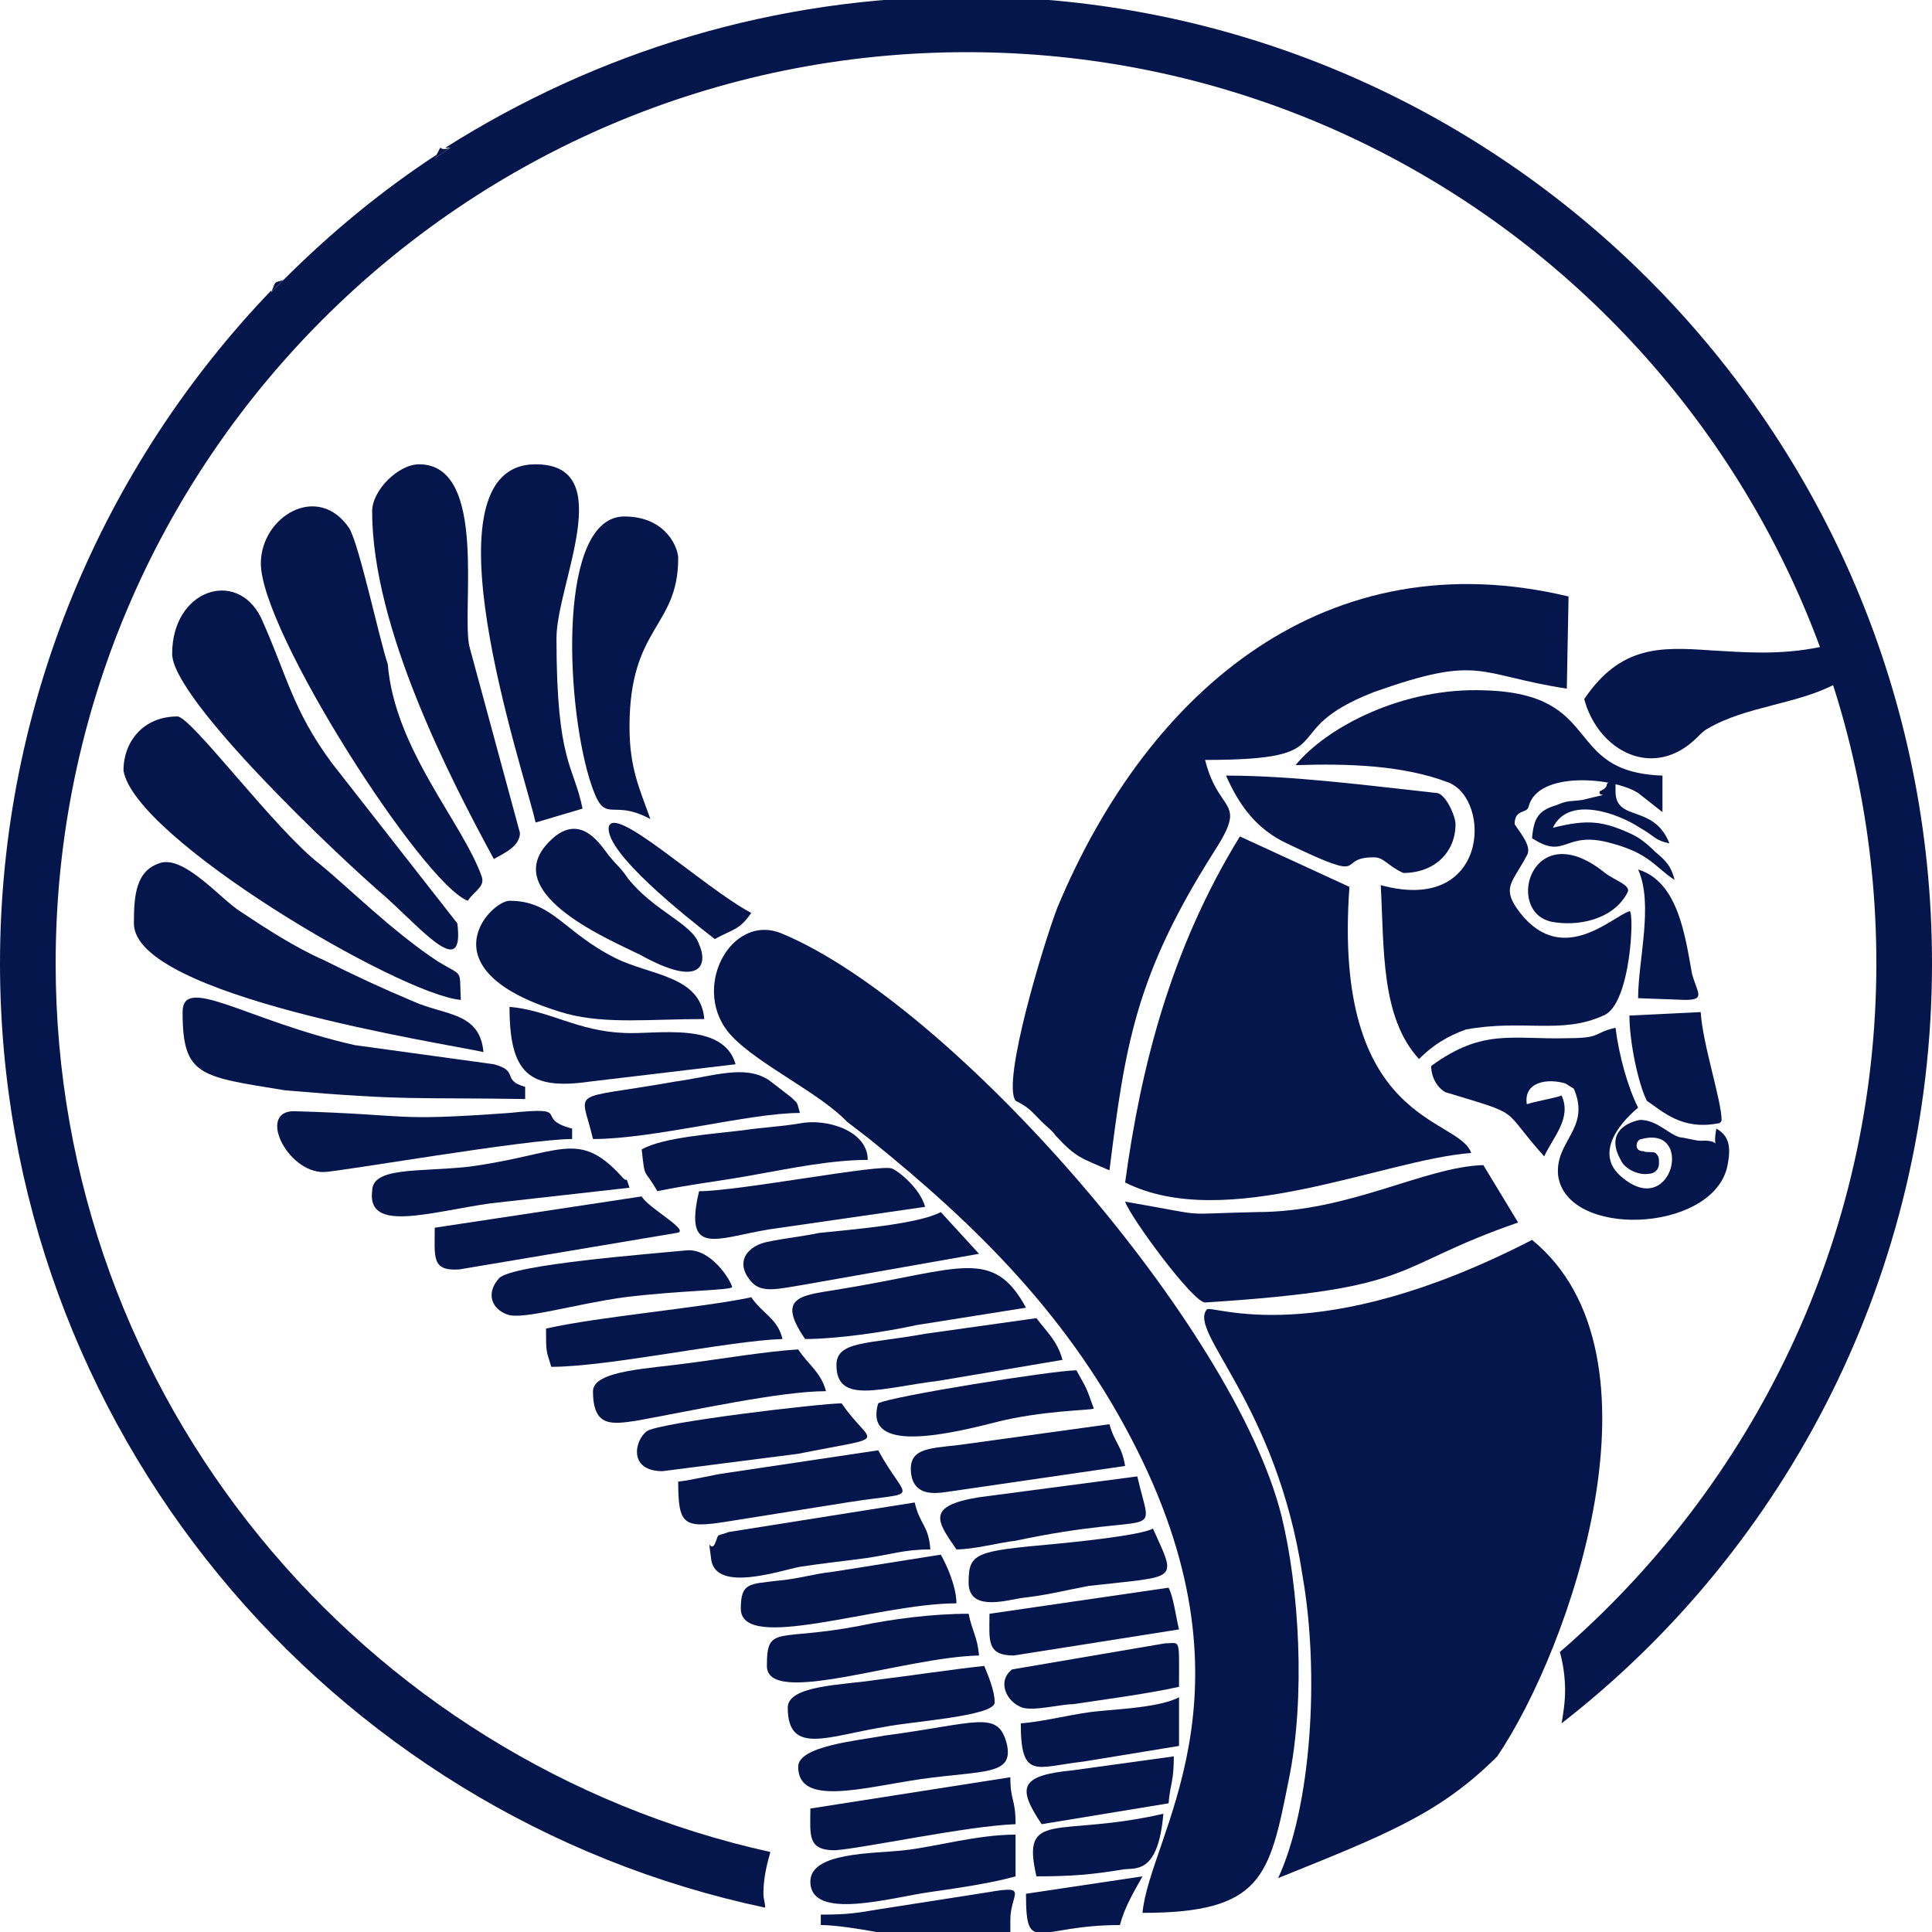
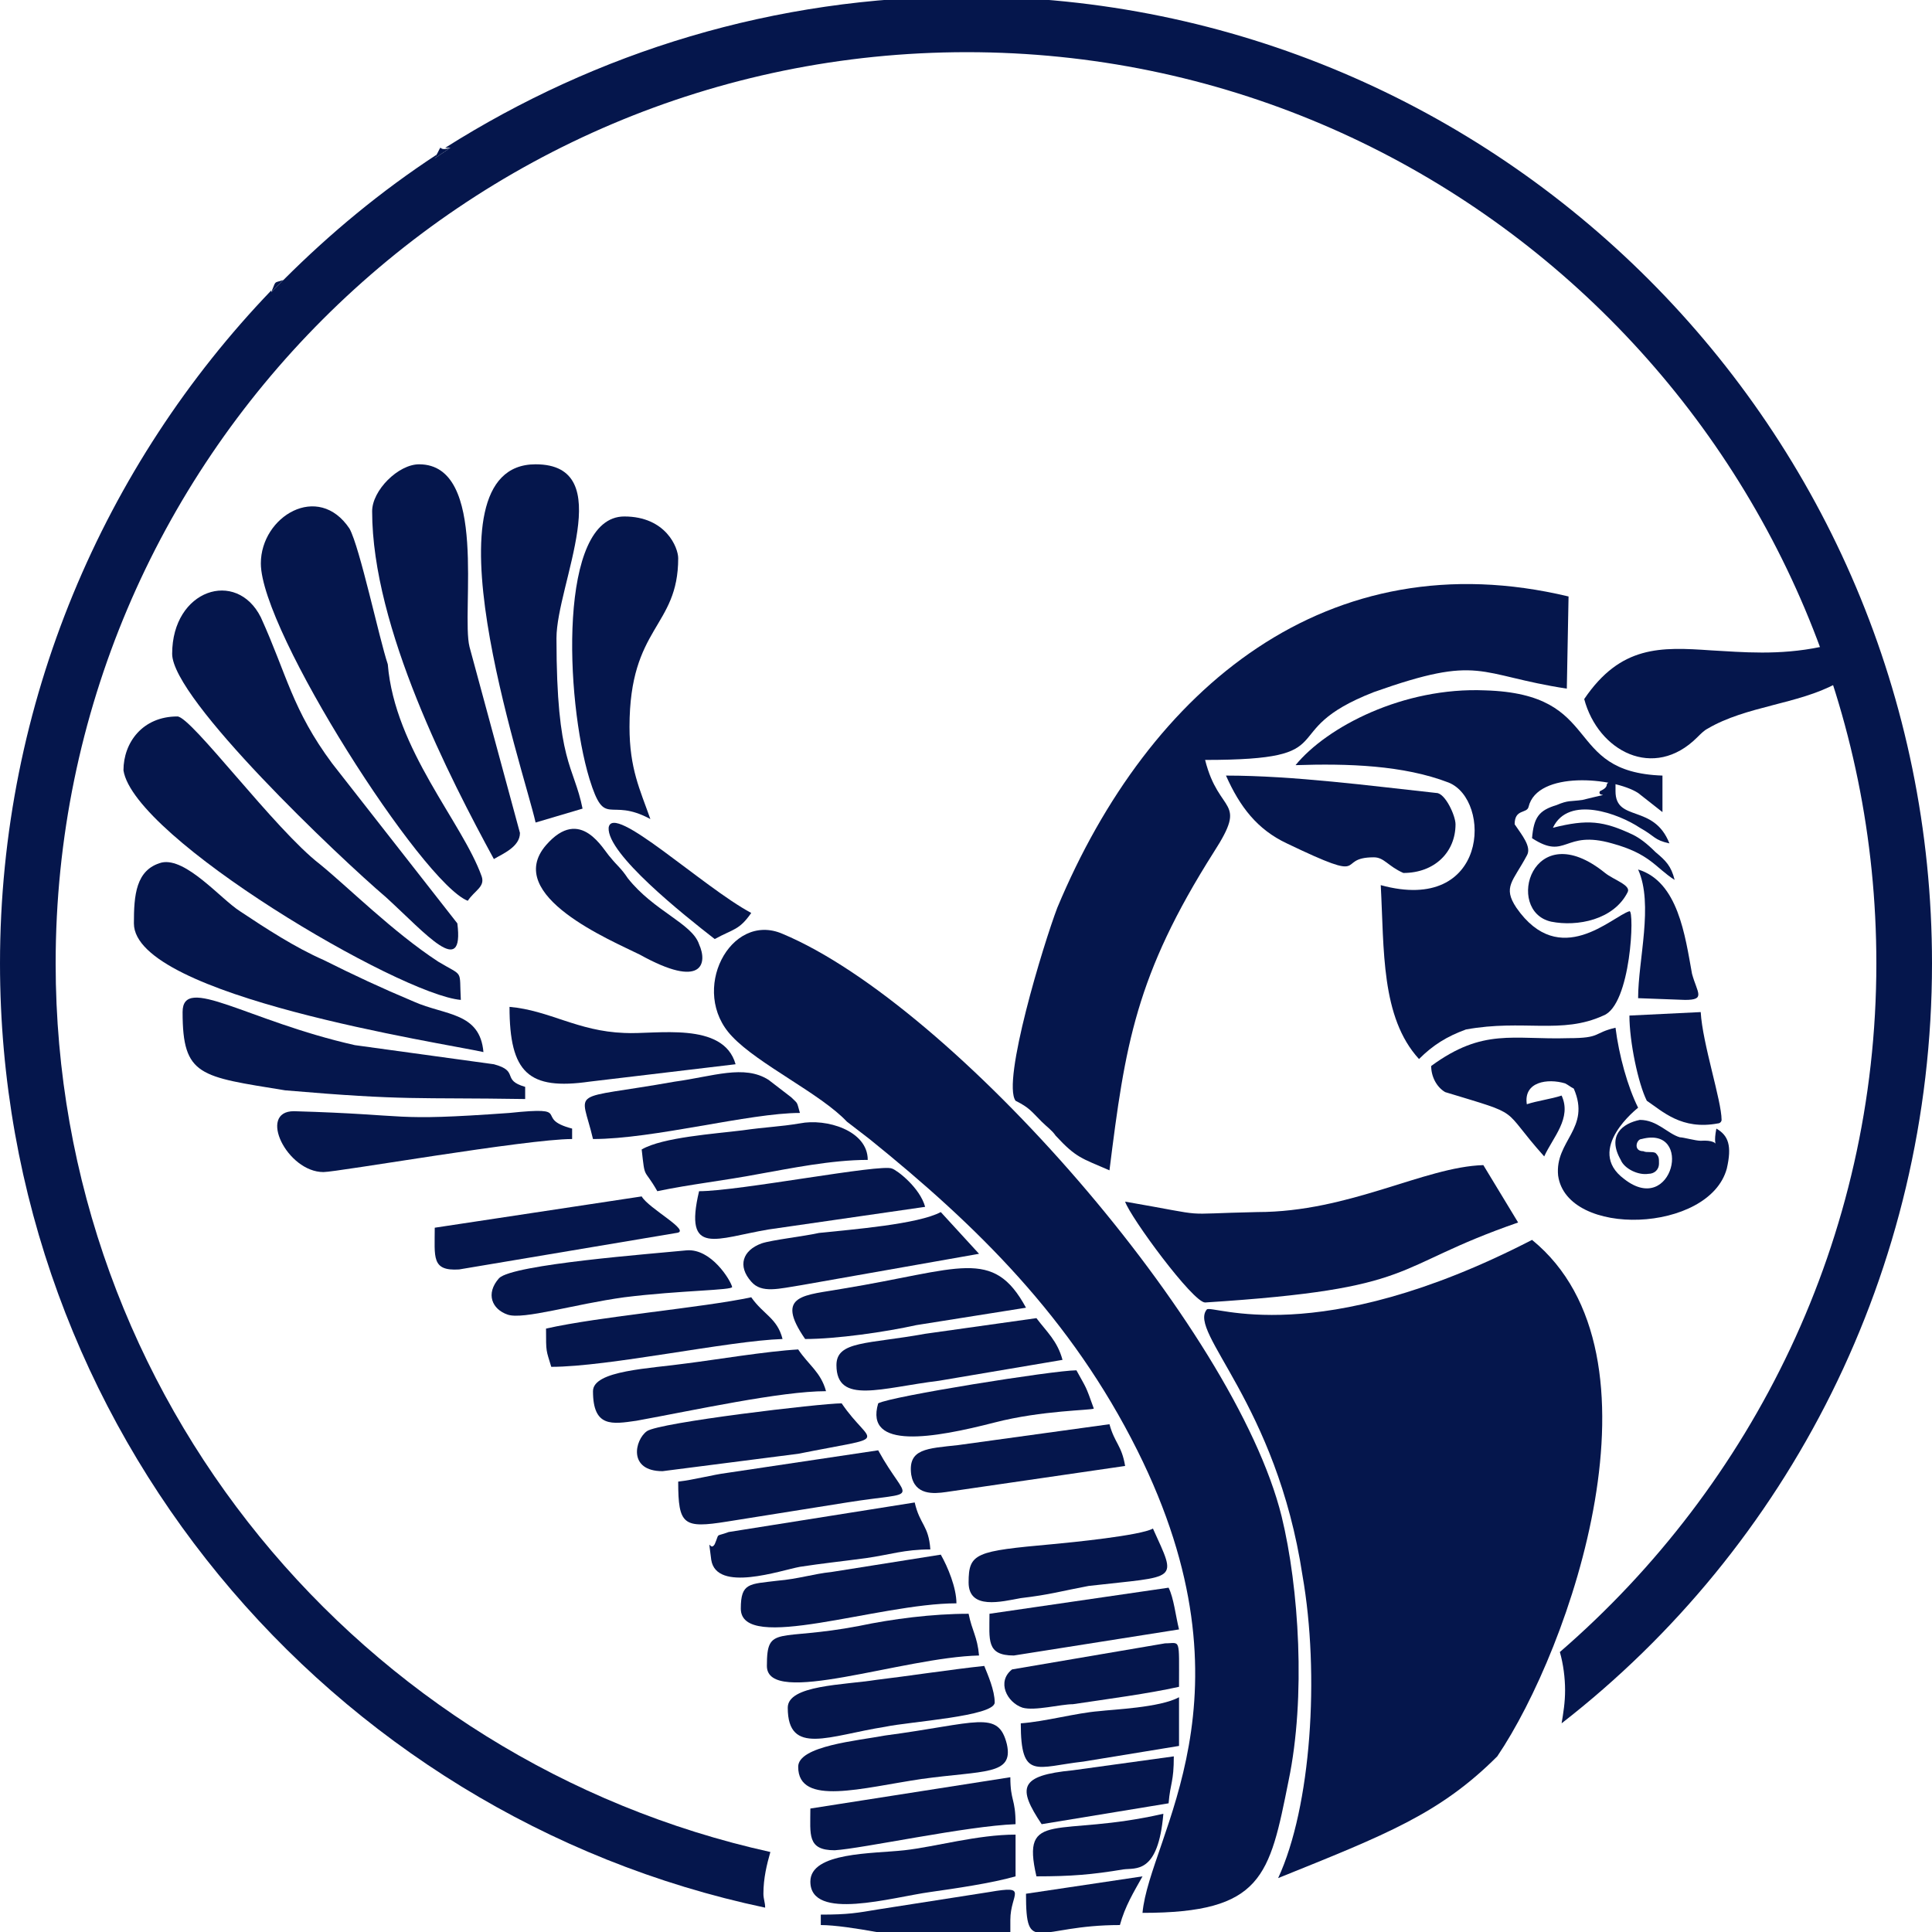
<svg xmlns="http://www.w3.org/2000/svg" xml:space="preserve" width="1.111in" height="1.111in" version="1.1" style="shape-rendering:geometricPrecision; text-rendering:geometricPrecision; image-rendering:optimizeQuality; fill-rule:evenodd; clip-rule:evenodd" viewBox="0 0 1111 1111">
  <defs>
    <style type="text/css">
   
    .fil0 {fill:#05164C}
   
  </style>
  </defs>
  <g id="Layer_x0020_1">
    <g id="_513693806464">
      <path class="fil0" d="M735 1080c19,-41 24,-117 14,-174 -15,-99 -66,-140 -55,-153 3,-3 63,24 187,-40 81,66 22,235 -20,297 -33,33 -64,45 -126,70z" />
      <path class="fil0" d="M737 872c10,41 14,104 4,152 -11,55 -15,76 -84,76 4,-44 68,-124 -3,-266 -38,-76 -92,-129 -154,-179l-13 -10c-15,-16 -51,-33 -66,-49 -25,-26 -1,-72 29,-59 98,41 260,226 287,335z" />
      <path class="fil0" d="M607 653c-2,-3 -5,-5 -8,-8 -6,-6 -7,-8 -15,-12 -8,-11 16,-90 24,-111 53,-127 156,-212 294,-179l-1 53c-52,-8 -49,-20 -111,2 -59,23 -14,39 -97,39 8,32 25,22 5,53 -45,71 -51,111 -60,183 -16,-7 -19,-7 -31,-20z" />
-       <path class="fil0" d="M776 510c-10,137 63,132 70,153 -51,4 -141,46 -199,17 9,-66 26,-134 66,-199l63 29z" />
      <path class="fil0" d="M879 464c-1,4 -8,1 -8,10 4,6 10,13 7,18 -8,15 -14,18 -6,30 25,36 55,5 65,2 3,-1 1,54 -15,60 -24,11 -46,2 -79,8 -11,4 -19,9 -27,17 -22,-24 -20,-63 -22,-100 62,17 64,-49 39,-59 -26,-10 -58,-11 -88,-10 18,-22 62,-45 109,-43 69,2 44,47 102,49l0 21 -14 -11c-14,-9 -58,-13 -63,8z" />
      <path class="fil0" d="M873 703c-75,26 -55,38 -180,46 -7,0 -43,-49 -46,-58 52,9 28,7 76,6 53,0 96,-26 130,-27l20 33z" />
      <path class="fil0" d="M269 518c-26,-10 -119,-155 -119,-194 0,-27 33,-47 51,-20 6,11 17,63 22,78 4,49 43,91 54,122 2,6 -4,8 -8,14z" />
      <path class="fil0" d="M263 531c4,32 -18,6 -41,-15 -27,-23 -123,-114 -123,-140 0,-37 37,-49 51,-21 15,33 18,53 41,84l72 92z" />
      <path class="fil0" d="M299 479c0,8 -10,12 -15,15 -25,-46 -70,-133 -70,-200 0,-12 15,-27 27,-27 40,0 24,85 29,105l29 107z" />
      <path class="fil0" d="M265 575c-35,-3 -188,-93 -194,-132 0,-16 11,-31 31,-31 8,0 56,65 82,85 16,13 42,39 68,56 15,9 12,4 13,22z" />
      <path class="fil0" d="M987 649l0 0c7,4 9,10 6,23 -10,37 -92,40 -97,4 -2,-20 19,-27 9,-50 -2,-1 -3,-2 -5,-3 -10,-3 -24,-1 -22,12 6,-2 14,-3 20,-5 6,13 -5,24 -10,35 -26,-29 -11,-23 -57,-37 -5,-3 -8,-9 -8,-15 30,-22 47,-15 79,-16 19,0 14,-3 27,-6 2,16 7,34 13,46 0,0 -31,24 -8,41 28,22 40,-31 10,-23 -3,0 -5,7 1,7 2,1 5,0 7,1 2,2 2,3 2,6 0,4 -3,6 -6,6 -6,1 -14,-3 -16,-8 -8,-14 1,-21 11,-23 10,0 16,8 23,10 2,0 9,2 12,2 14,-1 6,8 9,-7z" />
      <path class="fil0" d="M320 367c0,72 10,73 15,98l-27 8c-7,-31 -67,-206 0,-206 48,0 12,69 12,100z" />
      <path class="fil0" d="M278 605c-22,-5 -201,-32 -201,-74 0,-16 1,-31 16,-35 14,-3 34,21 45,28 15,10 32,21 48,28 18,9 33,16 52,24 18,8 38,6 40,29z" />
      <path class="fil0" d="M390 321c0,40 -28,39 -28,97 0,24 6,36 12,53 -24,-13 -26,6 -35,-23 -14,-46 -18,-151 20,-151 24,0 31,18 31,24z" />
      <path class="fil0" d="M302 625l0 7c-63,-1 -68,1 -138,-5 -49,-8 -59,-8 -59,-45 0,-22 37,5 99,19l80 11c15,4 4,9 18,13z" />
      <path class="fil0" d="M826 456c5,0 11,13 11,18 0,16 -12,28 -30,28 -9,-4 -11,-9 -17,-9 -23,0 0,16 -50,-8 -17,-8 -27,-21 -35,-39 39,0 84,6 121,10z" />
-       <path class="fil0" d="M405 586c-31,0 -56,3 -79,-3 -84,-24 -44,-65 -33,-65 25,0 31,18 61,33 20,10 49,10 51,35z" />
      <path class="fil0" d="M329 649l0 6c-26,0 -135,19 -143,19 -21,0 -38,-35 -17,-35 70,2 54,6 124,1 38,-4 13,3 36,9z" />
-       <path class="fil0" d="M362 683l-80 9c-35,5 -71,17 -68,-7 0,-14 26,-11 55,-14 53,-7 63,-22 88,5 5,6 2,-2 5,7z" />
      <path class="fil0" d="M402 543c5,11 2,26 -34,6 -16,-8 -79,-34 -54,-63 20,-23 33,3 37,7 4,5 6,6 10,12 15,19 37,26 41,38z" />
      <path class="fil0" d="M423 612l-84 10c-35,5 -46,-5 -46,-43 23,2 39,14 66,15 18,1 57,-7 64,18z" />
      <path class="fil0" d="M590 752l-63 10c-18,4 -46,8 -64,8 -18,-26 0,-25 22,-29 67,-11 86,-24 105,11z" />
      <path class="fil0" d="M389 709l-125 21c-16,1 -14,-7 -14,-24l119 -18c4,7 29,20 20,21z" />
      <path class="fil0" d="M292 756c-9,-3 -13,-12 -5,-21 8,-8 88,-14 108,-16 14,-1 25,17 26,21 1,2 -30,2 -62,6 -29,4 -58,13 -67,10z" />
      <path class="fil0" d="M475 800c-26,0 -76,11 -109,17 -14,2 -25,4 -25,-17 0,-12 33,-13 54,-16 16,-2 46,-7 64,-8 6,9 13,13 16,24z" />
      <path class="fil0" d="M390 852c9,-1 20,-4 28,-5l87 -13c17,31 26,23 -18,30l-69 11c-25,4 -28,2 -28,-23z" />
      <path class="fil0" d="M450 770c-31,1 -100,16 -133,16 -3,-10 -3,-8 -3,-22 31,-7 90,-12 118,-18 7,10 15,12 18,24z" />
      <path class="fil0" d="M532 694l-90 13c-30,5 -49,16 -40,-22 23,0 105,-16 111,-13 3,1 16,11 19,22z" />
      <path class="fil0" d="M611 782l-71 12c-33,4 -59,14 -59,-9 0,-14 18,-12 51,-18l64 -9c6,8 12,13 15,24z" />
      <path class="fil0" d="M381 846c-20,0 -16,-18 -9,-23 7,-5 100,-16 112,-16 17,25 30,18 -25,29l-78 10z" />
      <path class="fil0" d="M563 721l-102 18c-13,2 -23,5 -29,-2 -8,-9 -5,-18 6,-22 6,-2 24,-4 33,-6 19,-2 57,-5 70,-12l22 24z" />
      <path class="fil0" d="M535 891c-15,0 -23,3 -37,5 -15,2 -25,3 -38,5 -11,2 -48,15 -51,-4 -2,-16 -1,-4 2,-9 3,-7 0,-4 8,-7l107 -17c3,13 8,13 9,27z" />
      <path class="fil0" d="M629 810c-1,1 -30,1 -57,8 -35,9 -75,16 -67,-11 7,-4 101,-19 114,-19 6,11 5,8 10,22z" />
      <path class="fil0" d="M550 922c-45,0 -124,29 -124,3 0,-15 5,-14 21,-16 12,-1 21,-4 31,-5l63 -10c4,7 9,19 9,28z" />
      <path class="fil0" d="M499 667c-21,0 -45,5 -62,8 -21,4 -40,6 -59,10 -8,-14 -7,-6 -9,-24 12,-7 42,-9 58,-11 14,-2 21,-2 33,-4 15,-3 39,4 39,21z" />
      <path class="fil0" d="M459 1016c0,-12 34,-15 50,-18 53,-7 65,-15 70,5 4,18 -13,15 -49,20 -34,5 -71,16 -71,-7z" />
      <path class="fil0" d="M572 979c0,8 -49,11 -63,14 -32,5 -56,17 -56,-11 0,-13 32,-13 51,-16 17,-2 43,-6 62,-8 2,5 6,14 6,21z" />
      <path class="fil0" d="M563 952c-44,1 -122,30 -122,6 0,-24 6,-14 53,-23 19,-4 42,-7 63,-7 2,10 5,13 6,24z" />
      <path class="fil0" d="M584 1079c-14,4 -35,7 -49,9 -22,3 -69,17 -69,-6 0,-17 36,-16 54,-18 18,-2 42,-9 64,-9l0 24z" />
      <path class="fil0" d="M557 910c0,-17 4,-18 48,-22 11,-1 51,-5 58,-9 14,31 15,27 -37,33 -16,3 -22,5 -39,7 -11,2 -30,7 -30,-9z" />
      <path class="fil0" d="M647 843l-103 15c-7,1 -18,2 -20,-10 -2,-15 9,-15 27,-17l87 -12c3,11 7,12 9,24z" />
      <path class="fil0" d="M584 1049c-28,1 -88,14 -104,15 -16,0 -14,-9 -14,-24l115 -18c0,14 3,12 3,27z" />
-       <path class="fil0" d="M550 891c-11,-16 -18,-25 13,-30l91 -12c9,39 15,19 -70,37 -9,1 -24,5 -34,5z" />
      <path class="fil0" d="M455 631c4,4 3,2 5,9 -29,0 -84,15 -119,15 -7,-30 -15,-22 47,-33 22,-3 40,-10 54,-1l13 10z" />
      <path class="fil0" d="M947 633c-5,-10 -10,-34 -10,-49l41 -2c1,18 12,51 12,62 0,1 -1,2 -2,2 -21,4 -32,-7 -41,-13z" />
      <path class="fil0" d="M678 937l-95 15c-16,0 -14,-9 -14,-24l103 -15c3,6 4,16 6,24z" />
      <path class="fil0" d="M678 970c-18,4 -41,7 -61,10 -7,0 -22,4 -29,2 -9,-3 -15,-15 -6,-22l88 -15c9,0 8,-4 8,25z" />
      <path class="fil0" d="M678 1004l-55 9c-27,3 -36,11 -36,-22 14,-1 32,-6 45,-7 8,-1 35,-2 46,-8l0 28z" />
      <path class="fil0" d="M672 1037l-73 12c-14,-21 -13,-28 18,-31l58 -8c0,15 -2,15 -3,27z" />
      <path class="fil0" d="M596 1079c-9,-39 12,-22 73,-36 -3,35 -16,31 -23,32 -18,3 -30,4 -50,4z" />
      <path class="fil0" d="M432 525c-7,10 -10,9 -21,15 -18,-14 -62,-49 -61,-64 2,-15 54,34 82,49z" />
      <path class="fil0" d="M892 530c-27,-6 -11,-62 31,-28 5,4 15,7 13,11 -8,16 -29,20 -44,17z" />
      <path class="fil0" d="M581 1104l0 9c-25,0 -54,1 -77,-2 -11,-2 -24,-4 -32,-4l0 -6c16,0 21,-1 33,-3l64 -10c23,-4 12,1 12,16z" />
      <path class="fil0" d="M969 575l-27 -1c0,-22 9,-54 0,-74 23,7 27,38 31,60 3,11 8,15 -4,15z" />
      <path class="fil0" d="M644 1107c-48,0 -54,18 -54,-18l67 -10c-5,9 -10,17 -13,28z" />
      <path class="fil0" d="M929 455c0,18 22,7 31,30 -9,-2 -8,-4 -17,-9 -12,-8 -41,-19 -50,0 20,-5 29,-4 46,4 4,2 8,5 13,10 6,5 9,8 11,16 -11,-7 -14,-15 -36,-21 -28,-8 -26,10 -46,-3 1,-12 4,-16 14,-19 7,-3 8,-2 15,-3 20,-5 8,-1 10,-5 2,-1 4,-2 4,-4 1,-2 4,-2 5,-2l0 6z" />
      <path class="fil0" d="M250 91c6,-11 0,-3 9,-6l-9 6z" />
      <path class="fil0" d="M156 168c3,-7 1,-5 7,-7l-7 7z" />
      <path class="fil0" d="M32 554c0,250 176,459 411,511 -2,7 -4,15 -4,24 0,3 1,5 1,8 -251,-53 -440,-276 -440,-543 0,-150 60,-287 156,-387 0,0 0,1 0,1l7 -7c0,0 0,0 0,0 27,-27 56,-51 88,-72 0,0 0,1 -1,2l9 -6c-1,0 -2,0 -3,0 87,-55 189,-87 300,-87 306,0 555,249 555,556 0,177 -83,336 -213,437 1,-6 2,-12 2,-19 0,-7 -1,-15 -3,-22 111,-96 182,-238 182,-396 0,-289 -234,-524 -523,-524 -289,0 -524,235 -524,524z" />
      <path class="fil0" d="M1056 393c-22,12 -52,13 -74,26 -2,1 -4,3 -6,5 -25,25 -57,8 -65,-22 21,-31 44,-30 73,-28 18,1 39,3 63,-2 0,-1 0,-1 0,-2 6,7 10,17 10,27 0,-1 0,-3 -1,-4z" />
    </g>
  </g>
</svg>